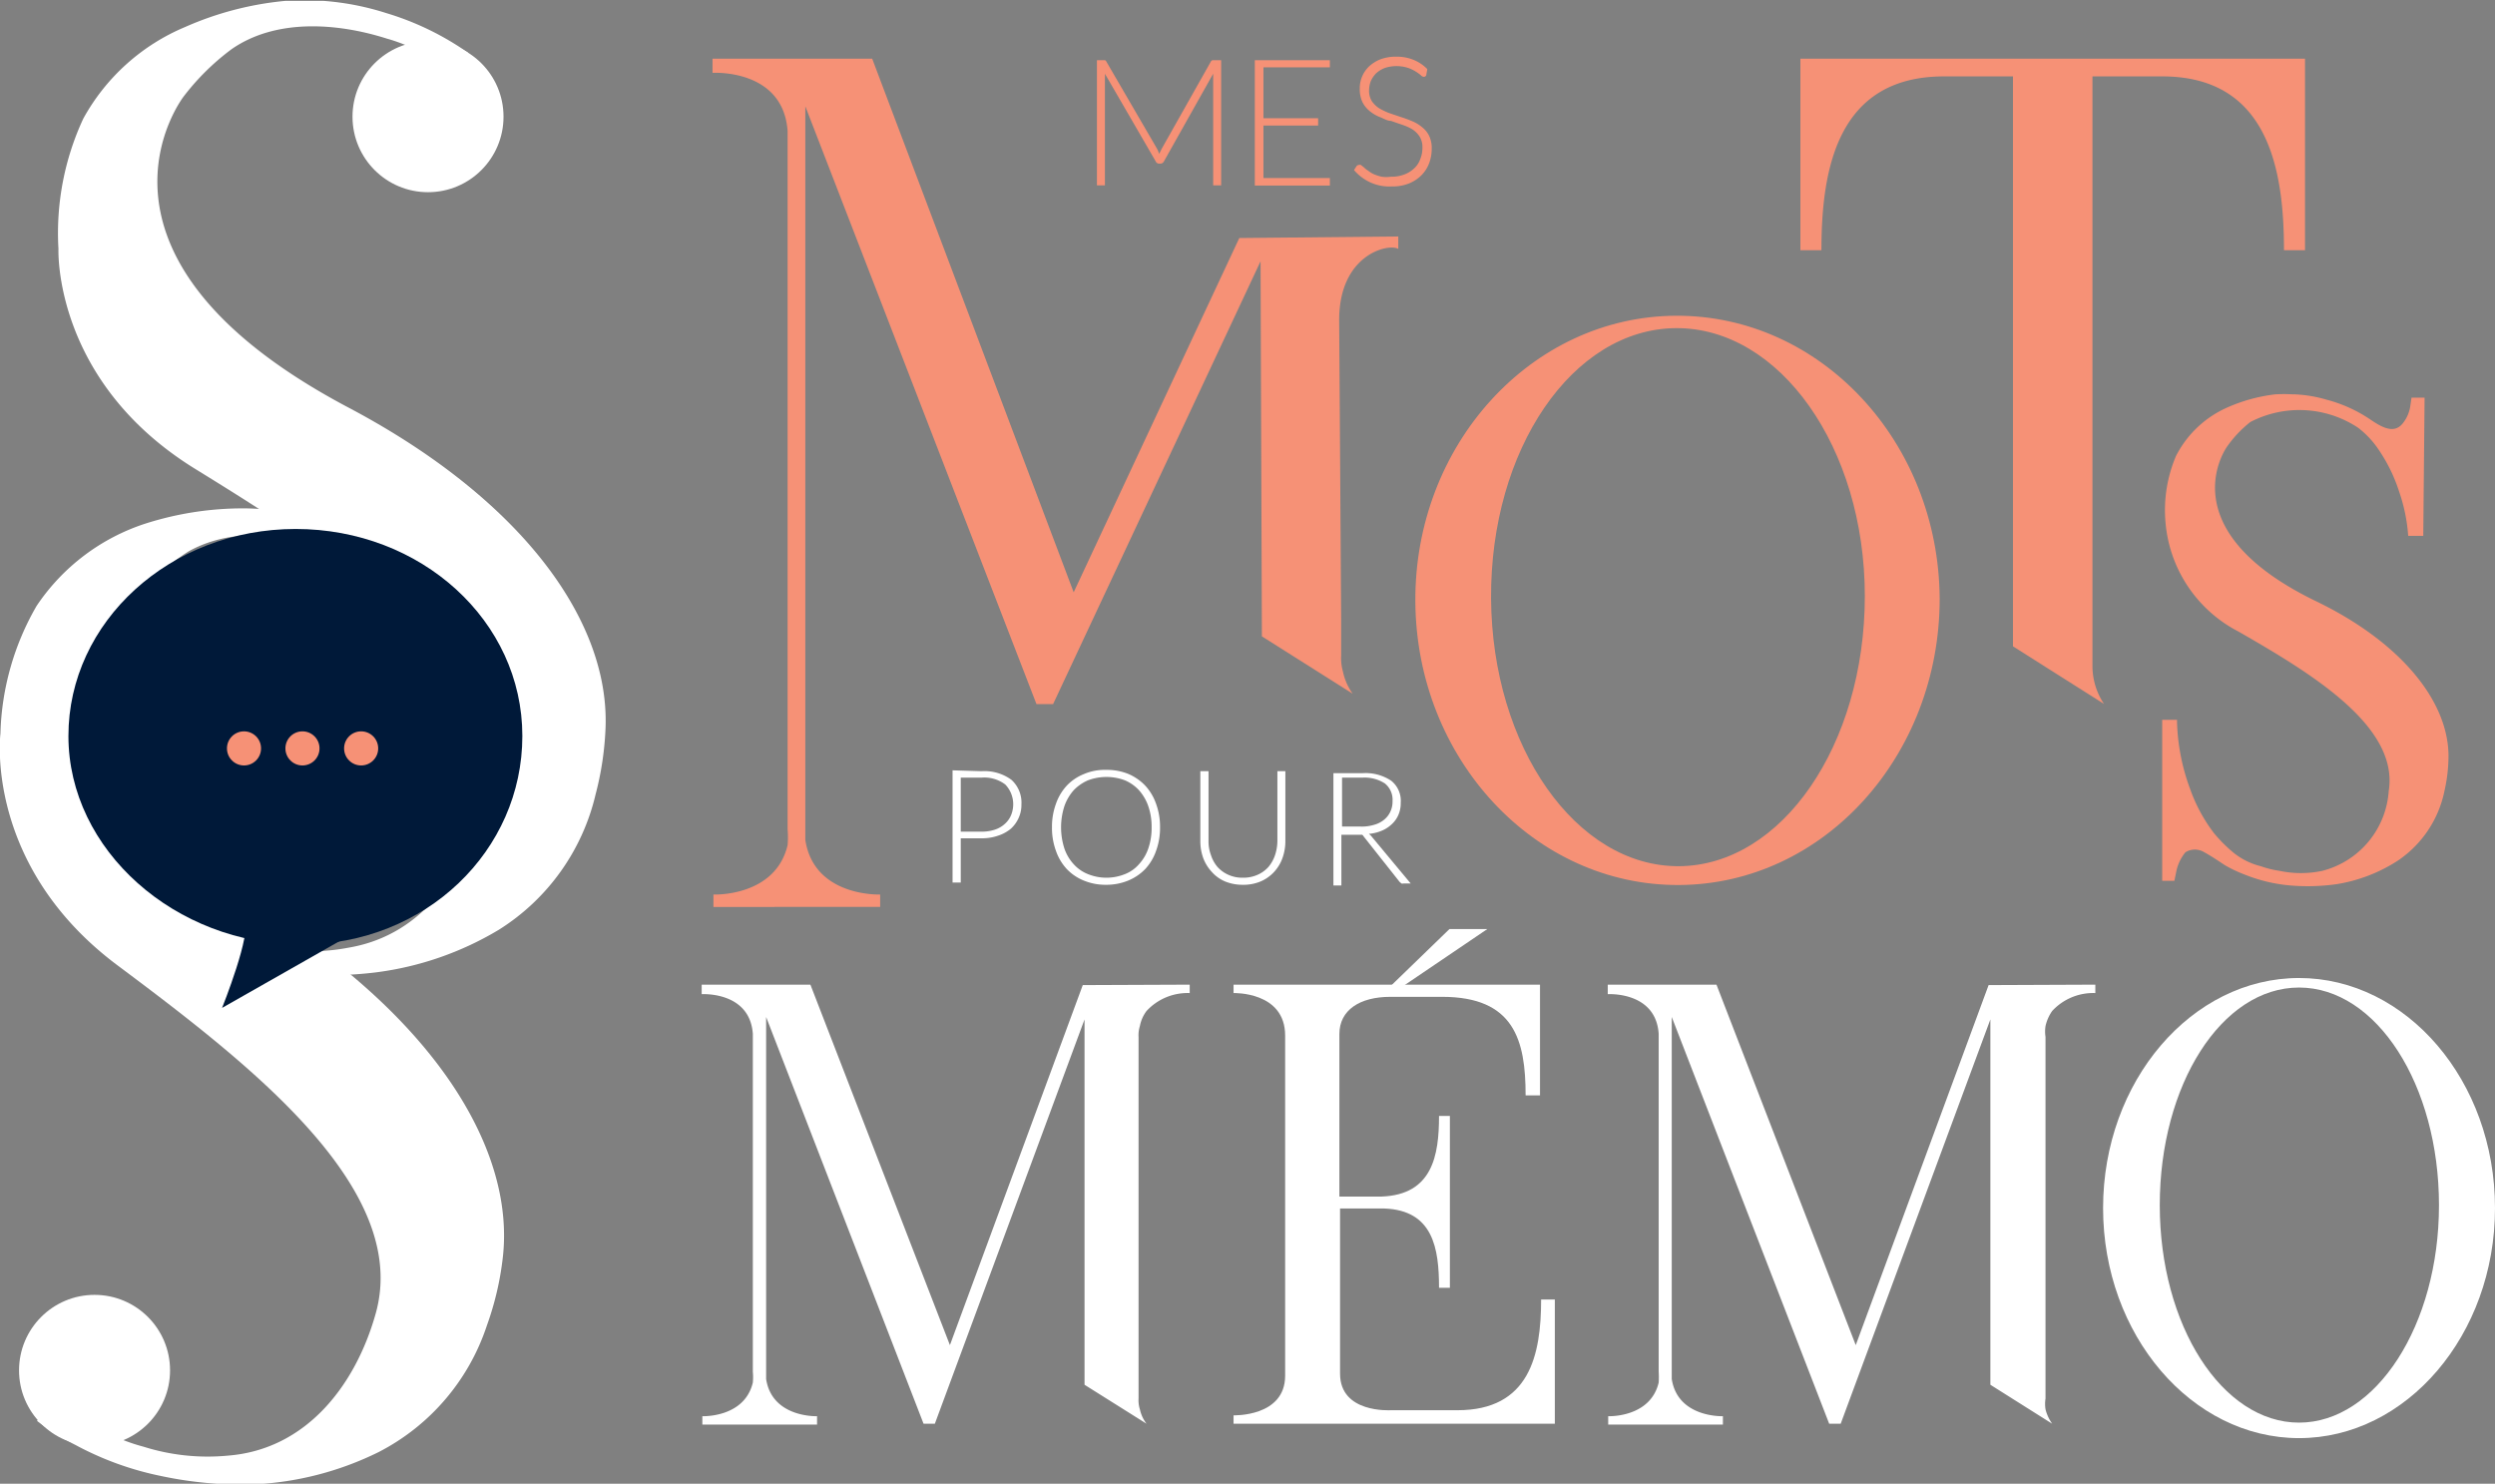
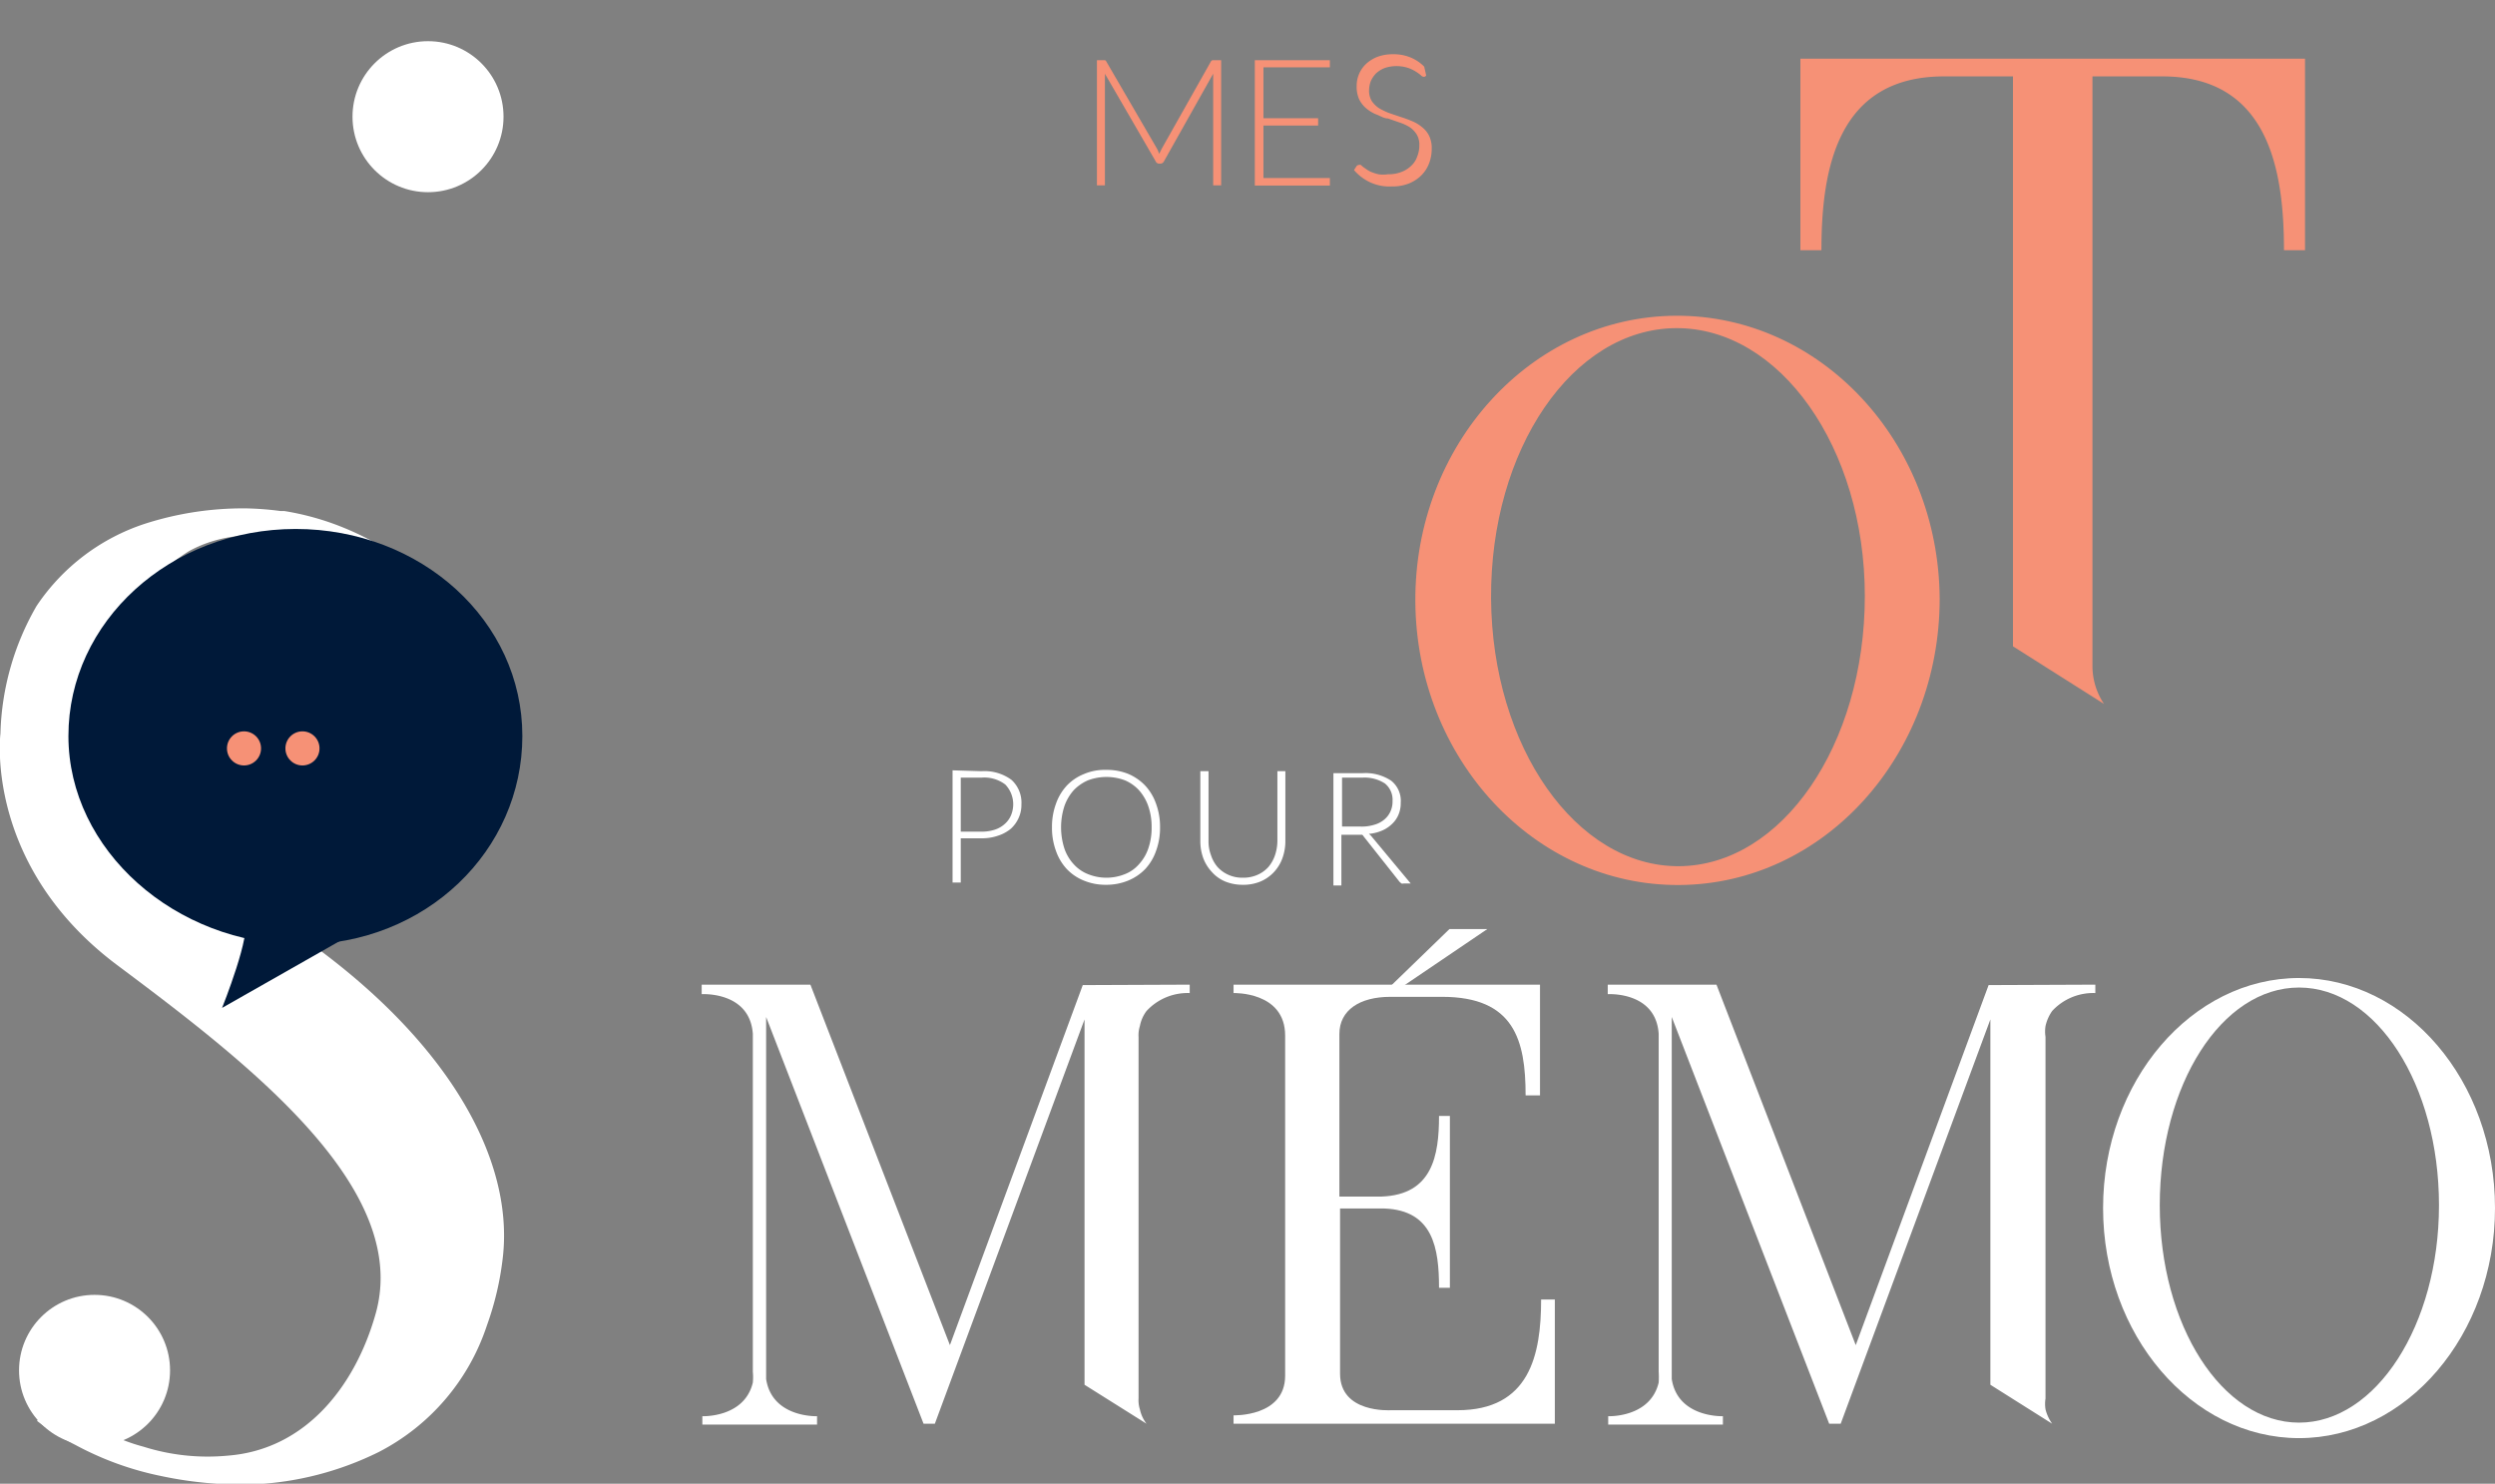
<svg xmlns="http://www.w3.org/2000/svg" id="Calque_1" data-name="Calque 1" viewBox="0 0 112.68 67.01">
  <rect x="0" y="0" width="112.68" height="67.01" fill="#808080" stroke="none" />
  <defs>
    <style>.cls-1{fill:#f69176;}.cls-2{fill:#fff;}.cls-3{fill:#001939;}</style>
  </defs>
  <title>logo_white</title>
-   <path class="cls-1" d="M143.93,76.64v.56c-.46-.26-2.67.26-2.67,3.21l.09,13.45v1.71a2.21,2.21,0,0,0,.08.72,2.64,2.64,0,0,0,.44,1l-4.1-2.59-.06-16.94-9.37,20h-.75l-10.44-27v32.61c0,.16,0,.52,0,.52.39,2.59,3.38,2.47,3.38,2.47v.56H113v-.56s2.79.12,3.35-2.23a4.35,4.35,0,0,0,0-.72V71.88c-.2-2.83-3.39-2.63-3.39-2.63v-.64h7.21l9.1,24.1,7.48-16Z" transform="translate(-80.78 -65.96)" />
  <path class="cls-1" d="M168.38,93c0,7.08-5.22,12.89-11.76,12.93s-11.87-5.71-11.92-12.79,5.23-12.89,11.77-12.92S168.34,85.92,168.38,93ZM165,92.88c0-6.71-3.85-12.13-8.53-12.1s-8.39,5.49-8.35,12.2,3.85,12.13,8.49,12.1S165,99.6,165,92.88Z" transform="translate(-80.78 -65.96)" />
  <path class="cls-1" d="M184.88,68.61v8.65h-.95c0-3.67-.72-7.85-5.5-7.85h-3.15V96.07a3.09,3.09,0,0,0,.52,1.68l-4.11-2.6V69.41h-3.11c-4.82,0-5.54,4.18-5.54,7.85h-.95V68.61Z" transform="translate(-80.78 -65.96)" />
-   <path class="cls-1" d="M191.36,100.11a7.12,7.12,0,0,1-.18,1.56,5,5,0,0,1-2.11,3.16,7.16,7.16,0,0,1-2.75,1.06,9.32,9.32,0,0,1-2.11.06,7.15,7.15,0,0,1-2-.47,6.2,6.2,0,0,1-.94-.44c-.32-.21-.61-.41-.94-.59a.81.81,0,0,0-.85,0,2,2,0,0,0-.41.85l-.09.44h-.55l0-7.27h.67v.12a9.4,9.4,0,0,0,.59,3,7.28,7.28,0,0,0,1.08,2,6.65,6.65,0,0,0,.88.88,3.16,3.16,0,0,0,1.23.61,4.4,4.4,0,0,0,.85.21,4.65,4.65,0,0,0,1.93,0,4,4,0,0,0,3-3.6c.47-2.93-3.48-5.31-6.79-7.21a6.12,6.12,0,0,1-3.29-4.92,6.26,6.26,0,0,1,.47-3,4.76,4.76,0,0,1,2.26-2.17,7.48,7.48,0,0,1,2.23-.62,6.87,6.87,0,0,1,.79,0h.09a6,6,0,0,1,1.43.24,6.42,6.42,0,0,1,1.91.85c.44.29,1.11.79,1.55.2a1.61,1.61,0,0,0,.32-.73l.06-.41h.59l-.06,6.24h-.68a7.8,7.8,0,0,0-.41-2,7.36,7.36,0,0,0-1-2,4.18,4.18,0,0,0-.85-.88,4.8,4.8,0,0,0-4.87-.26,5.25,5.25,0,0,0-1.05,1.11s-2.7,3.69,3.93,6.94C189.19,94.93,191.36,97.62,191.36,100.11Z" transform="translate(-80.78 -65.96)" />
  <path class="cls-2" d="M125.11,100.79a2.05,2.05,0,0,1,1.35.39,1.39,1.39,0,0,1,.45,1.11,1.41,1.41,0,0,1-.13.62,1.48,1.48,0,0,1-.35.48,1.74,1.74,0,0,1-.57.31,2.19,2.19,0,0,1-.75.12h-.94v2h-.37v-5.07Zm0,2.73a1.89,1.89,0,0,0,.6-.09,1.24,1.24,0,0,0,.45-.26,1.08,1.08,0,0,0,.28-.39,1.29,1.29,0,0,0-.26-1.39,1.57,1.57,0,0,0-1.07-.31h-.94v2.44Z" transform="translate(-80.78 -65.96)" />
  <path class="cls-2" d="M133.17,103.32a3,3,0,0,1-.18,1.07,2.33,2.33,0,0,1-.49.82,2.28,2.28,0,0,1-.77.52,2.59,2.59,0,0,1-1,.19,2.55,2.55,0,0,1-1-.19,2.18,2.18,0,0,1-.77-.52,2.33,2.33,0,0,1-.49-.82,3,3,0,0,1-.18-1.07,3,3,0,0,1,.18-1.06,2.33,2.33,0,0,1,.49-.82,2.18,2.18,0,0,1,.77-.52,2.38,2.38,0,0,1,1-.19,2.59,2.59,0,0,1,1,.18,2.3,2.3,0,0,1,.77.53,2.33,2.33,0,0,1,.49.82A3,3,0,0,1,133.17,103.32Zm-.38,0a2.83,2.83,0,0,0-.15-.95,2.14,2.14,0,0,0-.42-.72,1.85,1.85,0,0,0-.64-.45,2.37,2.37,0,0,0-1.66,0,2,2,0,0,0-.65.45,2.14,2.14,0,0,0-.42.72,3.12,3.12,0,0,0,0,1.91,2,2,0,0,0,.42.71,1.73,1.73,0,0,0,.65.45,2.23,2.23,0,0,0,1.66,0,1.62,1.62,0,0,0,.64-.45,2,2,0,0,0,.42-.71A2.85,2.85,0,0,0,132.79,103.32Z" transform="translate(-80.78 -65.96)" />
  <path class="cls-2" d="M136.91,105.6a1.56,1.56,0,0,0,.66-.13,1.42,1.42,0,0,0,.49-.35,1.62,1.62,0,0,0,.3-.53,2.08,2.08,0,0,0,.11-.66v-3.14h.36v3.14a2.24,2.24,0,0,1-.13.78,1.83,1.83,0,0,1-.38.63,1.78,1.78,0,0,1-.61.43,2,2,0,0,1-.8.15,2.07,2.07,0,0,1-.8-.15,1.65,1.65,0,0,1-.6-.43,1.86,1.86,0,0,1-.39-.63,2.24,2.24,0,0,1-.13-.78v-3.14h.37v3.13a1.76,1.76,0,0,0,.11.66,1.57,1.57,0,0,0,.3.54,1.46,1.46,0,0,0,.49.35A1.51,1.51,0,0,0,136.91,105.6Z" transform="translate(-80.78 -65.96)" />
  <path class="cls-2" d="M144.49,105.86h-.32a.16.16,0,0,1-.1,0s0,0-.08-.07l-1.63-2.06a.2.2,0,0,0-.06-.07l-.06,0-.09,0h-.79v2.29H141v-5.07h1.3a2.09,2.09,0,0,1,1.31.34,1.16,1.16,0,0,1,.43,1,1.32,1.32,0,0,1-.1.53,1.22,1.22,0,0,1-.29.42,1.48,1.48,0,0,1-.45.3,1.89,1.89,0,0,1-.6.15.71.71,0,0,1,.15.15Zm-2.26-2.57a1.92,1.92,0,0,0,.61-.08,1.2,1.2,0,0,0,.45-.23,1,1,0,0,0,.28-.36,1.06,1.06,0,0,0,.1-.48.94.94,0,0,0-.35-.8,1.69,1.69,0,0,0-1-.26h-.93v2.21Z" transform="translate(-80.78 -65.96)" />
  <path class="cls-1" d="M135.93,68.68v5.65h-.36V69.51c0-.07,0-.14,0-.22l-2.22,3.95a.18.18,0,0,1-.16.11h-.06a.17.17,0,0,1-.16-.11l-2.29-3.95a1.8,1.8,0,0,1,0,.22v4.82h-.36V68.68h.37a.14.14,0,0,1,.06.07l2.28,3.92a1.22,1.22,0,0,1,.1.24l.06-.12.06-.12,2.21-3.92a.15.15,0,0,1,.07-.07h.37Z" transform="translate(-80.78 -65.96)" />
  <path class="cls-1" d="M140.84,74v.34h-3.39V68.68h3.39V69h-3V71.3h2.47v.33h-2.47V74Z" transform="translate(-80.78 -65.96)" />
-   <path class="cls-1" d="M145.19,69.37a.13.13,0,0,1-.11.06.21.21,0,0,1-.13-.07,1.58,1.58,0,0,0-.22-.16,1.63,1.63,0,0,0-.35-.17,1.7,1.7,0,0,0-1.06,0,1.28,1.28,0,0,0-.39.24,1.21,1.21,0,0,0-.24.35,1.25,1.25,0,0,0-.08.42.9.9,0,0,0,.12.48,1.22,1.22,0,0,0,.32.32,3.13,3.13,0,0,0,.45.22l.53.18a5.44,5.44,0,0,1,.52.19,1.68,1.68,0,0,1,.45.27,1.12,1.12,0,0,1,.32.39,1.25,1.25,0,0,1,.12.58,1.85,1.85,0,0,1-.12.67,1.53,1.53,0,0,1-.35.54,1.7,1.7,0,0,1-.57.37,2,2,0,0,1-.77.13,2.06,2.06,0,0,1-1-.2,2.16,2.16,0,0,1-.7-.54l.11-.17a.14.14,0,0,1,.11-.06.14.14,0,0,1,.09,0l.14.11a1,1,0,0,0,.19.15,1.28,1.28,0,0,0,.26.16,2.27,2.27,0,0,0,.34.11,1.45,1.45,0,0,0,.43,0,1.57,1.57,0,0,0,.6-.1,1.28,1.28,0,0,0,.45-.28,1,1,0,0,0,.27-.41,1.34,1.34,0,0,0,.1-.52.89.89,0,0,0-.12-.49,1.12,1.12,0,0,0-.32-.33,2.15,2.15,0,0,0-.46-.21l-.52-.18c-.18,0-.35-.12-.52-.18a1.68,1.68,0,0,1-.45-.27,1.26,1.26,0,0,1-.32-.4,1.38,1.38,0,0,1-.12-.61,1.36,1.36,0,0,1,.42-1,1.64,1.64,0,0,1,.51-.32,1.94,1.94,0,0,1,.7-.12,2,2,0,0,1,.79.14,1.83,1.83,0,0,1,.63.42Z" transform="translate(-80.78 -65.96)" />
+   <path class="cls-1" d="M145.19,69.37a.13.13,0,0,1-.11.06.21.21,0,0,1-.13-.07,1.58,1.58,0,0,0-.22-.16,1.63,1.63,0,0,0-.35-.17,1.7,1.7,0,0,0-1.06,0,1.28,1.28,0,0,0-.39.24,1.21,1.21,0,0,0-.24.35,1.25,1.25,0,0,0-.08.42.9.9,0,0,0,.12.48,1.22,1.22,0,0,0,.32.32,3.13,3.13,0,0,0,.45.22l.53.18a5.44,5.44,0,0,1,.52.19,1.68,1.68,0,0,1,.45.27,1.12,1.12,0,0,1,.32.39,1.25,1.25,0,0,1,.12.58,1.85,1.85,0,0,1-.12.67,1.53,1.53,0,0,1-.35.54,1.7,1.7,0,0,1-.57.37,2,2,0,0,1-.77.13,2.06,2.06,0,0,1-1-.2,2.16,2.16,0,0,1-.7-.54l.11-.17a.14.14,0,0,1,.11-.06.14.14,0,0,1,.09,0a1,1,0,0,0,.19.15,1.28,1.28,0,0,0,.26.16,2.27,2.27,0,0,0,.34.11,1.45,1.45,0,0,0,.43,0,1.57,1.57,0,0,0,.6-.1,1.28,1.28,0,0,0,.45-.28,1,1,0,0,0,.27-.41,1.34,1.34,0,0,0,.1-.52.89.89,0,0,0-.12-.49,1.12,1.12,0,0,0-.32-.33,2.15,2.15,0,0,0-.46-.21l-.52-.18c-.18,0-.35-.12-.52-.18a1.68,1.68,0,0,1-.45-.27,1.26,1.26,0,0,1-.32-.4,1.38,1.38,0,0,1-.12-.61,1.36,1.36,0,0,1,.42-1,1.64,1.64,0,0,1,.51-.32,1.94,1.94,0,0,1,.7-.12,2,2,0,0,1,.79.14,1.83,1.83,0,0,1,.63.42Z" transform="translate(-80.78 -65.96)" />
  <path class="cls-2" d="M98.81,92.55A8,8,0,0,0,96.3,91c-2.16-.9-4.85-1.34-7-.14A10.79,10.79,0,0,0,87,92.82s-6.16,6.62,6.08,14.57c7.37,4.73,11,10.54,10.4,15.43a13.52,13.52,0,0,1-.71,3,9.92,9.92,0,0,1-4.89,5.72A14.2,14.2,0,0,1,92.21,133a17.52,17.52,0,0,1-4.16-.38,14,14,0,0,1-3.86-1.4,10.8,10.8,0,0,1-1.74-1.09l.93-.93a6.36,6.36,0,0,0,2.27,1.49,8.64,8.64,0,0,0,1.62.61,9.62,9.62,0,0,0,3.81.4c3.53-.28,5.75-3.17,6.66-6.39,1.61-5.64-5.6-11.23-11.65-15.75S80.8,99.09,80.8,99.09a12.12,12.12,0,0,1,1.63-5.76,9.41,9.41,0,0,1,4.94-3.73,14.49,14.49,0,0,1,4.52-.68,13.65,13.65,0,0,1,1.56.12l.17,0a12.24,12.24,0,0,1,2.77.79A13.42,13.42,0,0,1,99.93,92Z" transform="translate(-80.78 -65.96)" />
-   <path class="cls-2" d="M100.87,69a8,8,0,0,0-2.63-1.3c-2.24-.71-5-.91-7,.48a10.91,10.91,0,0,0-2.16,2.13s-5.56,7.13,7.33,14c7.76,4.07,11.87,9.54,11.72,14.46a13.89,13.89,0,0,1-.45,3.06,9.88,9.88,0,0,1-4.37,6.12,14.28,14.28,0,0,1-5.51,1.92,16.7,16.7,0,0,1-4.18,0,14,14,0,0,1-4-1,12.1,12.1,0,0,1-1.83-.93l.85-1a6.25,6.25,0,0,0,2.39,1.29,7.84,7.84,0,0,0,1.67.46,9.28,9.28,0,0,0,3.82.07c3.5-.59,5.45-3.66,6.08-6.94,1.11-5.77-6.56-10.71-13-14.68s-6.18-9.94-6.18-9.94a12.26,12.26,0,0,1,1.12-5.88,9.38,9.38,0,0,1,4.6-4.14A14.51,14.51,0,0,1,93.66,66c.52,0,1,0,1.56,0h.18a12.23,12.23,0,0,1,2.82.55,12.88,12.88,0,0,1,3.71,1.8Z" transform="translate(-80.78 -65.96)" />
  <path class="cls-3" d="M91.81,107.48c.38.56-1,4-1,4l6-3.41Z" transform="translate(-80.78 -65.96)" />
  <path class="cls-3" d="M104.37,99.2c0,5.16-4.34,9.42-10,9.42s-10.5-4.26-10.5-9.42,4.59-9.35,10.26-9.35S104.37,94,104.37,99.2Z" transform="translate(-80.78 -65.96)" />
  <circle class="cls-1" cx="11.02" cy="33.8" r="0.77" />
  <circle class="cls-1" cx="13.66" cy="33.8" r="0.77" />
-   <circle class="cls-1" cx="16.31" cy="33.8" r="0.77" />
  <circle class="cls-2" cx="19.33" cy="5.27" r="3.41" />
  <circle class="cls-2" cx="4.27" cy="61.89" r="3.41" />
  <path class="cls-2" d="M134.51,110.43v.38a2.52,2.52,0,0,0-1.95.81,1.63,1.63,0,0,0-.3.68,1.35,1.35,0,0,0-.06.49v16.33a1.35,1.35,0,0,0,.06.49,1.62,1.62,0,0,0,.3.65l-2.8-1.76V112L123,130.26h-.51l-7.11-18.37v16c0,.11,0,.35,0,.35.27,1.76,2.3,1.68,2.3,1.68v.38h-5.18v-.38s1.9.08,2.28-1.52a2.63,2.63,0,0,0,0-.49V112.65c-.14-1.93-2.31-1.79-2.31-1.79v-.43h4.91l6.3,16.28,6-16.26v0Z" transform="translate(-80.78 -65.96)" />
  <path class="cls-2" d="M151,130.26H136.49v-.38s2.33.08,2.33-1.79V112.73c0-2-2.33-1.92-2.33-1.92v-.38h13.84v5h-.65c0-2.5-.52-4.45-3.77-4.45h-2.34c-1.38,0-2.3.6-2.3,1.68V120h1.92c2.28-.09,2.58-1.85,2.58-3.64h.49v7.76h-.49c0-1.79-.27-3.5-2.47-3.58h-2V128c0,1.79,2.25,1.65,2.3,1.65h3c3.26,0,3.78-2.49,3.78-5H151Z" transform="translate(-80.78 -65.96)" />
  <path class="cls-2" d="M175.41,110.43v.38a2.52,2.52,0,0,0-1.95.81,1.93,1.93,0,0,0-.3.68,1.6,1.6,0,0,0,0,.49v16.33a1.6,1.6,0,0,0,0,.49,1.94,1.94,0,0,0,.3.65l-2.79-1.76V112l-6.76,18.26h-.52l-7.11-18.37v16c0,.11,0,.35,0,.35.27,1.76,2.31,1.68,2.31,1.68v.38h-5.18v-.38s1.9.08,2.28-1.52a3.93,3.93,0,0,0,0-.49V112.65c-.13-1.93-2.3-1.79-2.3-1.79v-.43h4.91l6.29,16.28,6-16.26v0Z" transform="translate(-80.78 -65.96)" />
  <path class="cls-2" d="M193.46,120.52c0,5.73-4,10.39-8.85,10.39s-8.85-4.66-8.85-10.39,4-10.39,8.85-10.39S193.46,114.77,193.46,120.52Zm-2.53-.13c0-5.43-2.82-9.83-6.32-9.83s-6.29,4.4-6.29,9.83,2.82,9.82,6.29,9.82S190.93,125.81,190.93,120.39Z" transform="translate(-80.78 -65.96)" />
  <polygon class="cls-2" points="65.46 41.96 62.58 44.75 62.92 44.84 67.17 41.96 65.46 41.96" />
</svg>